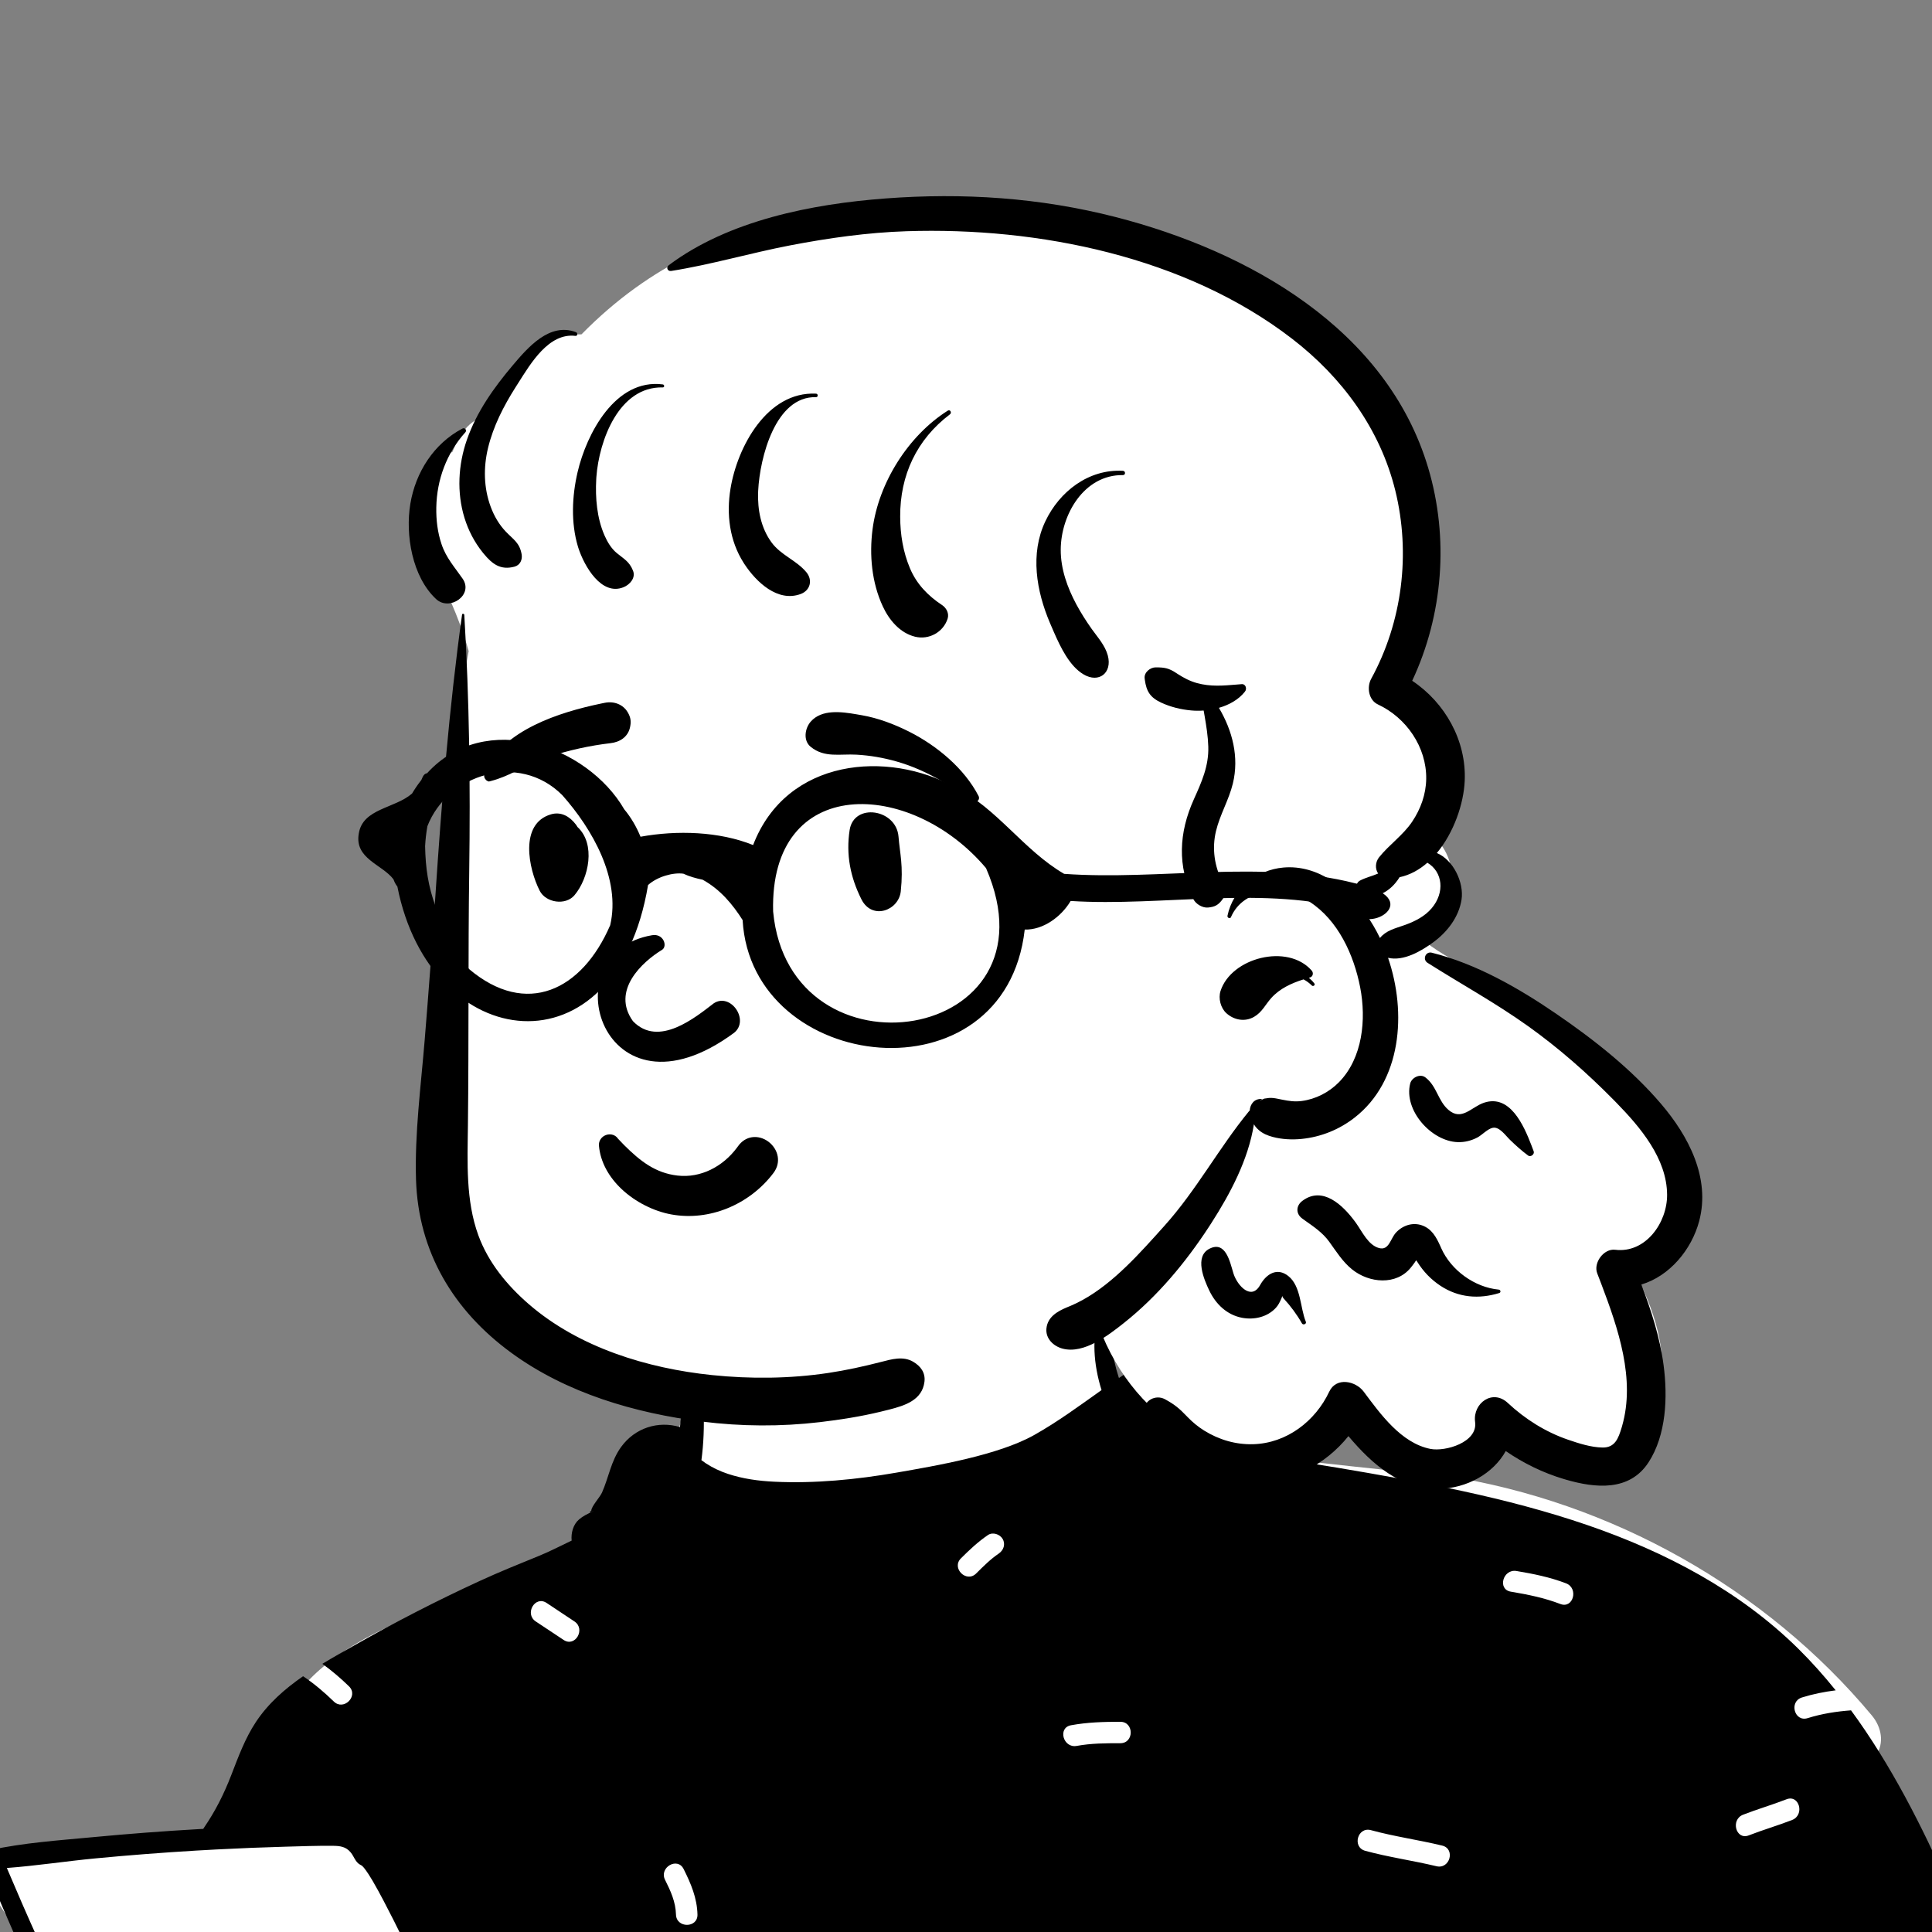
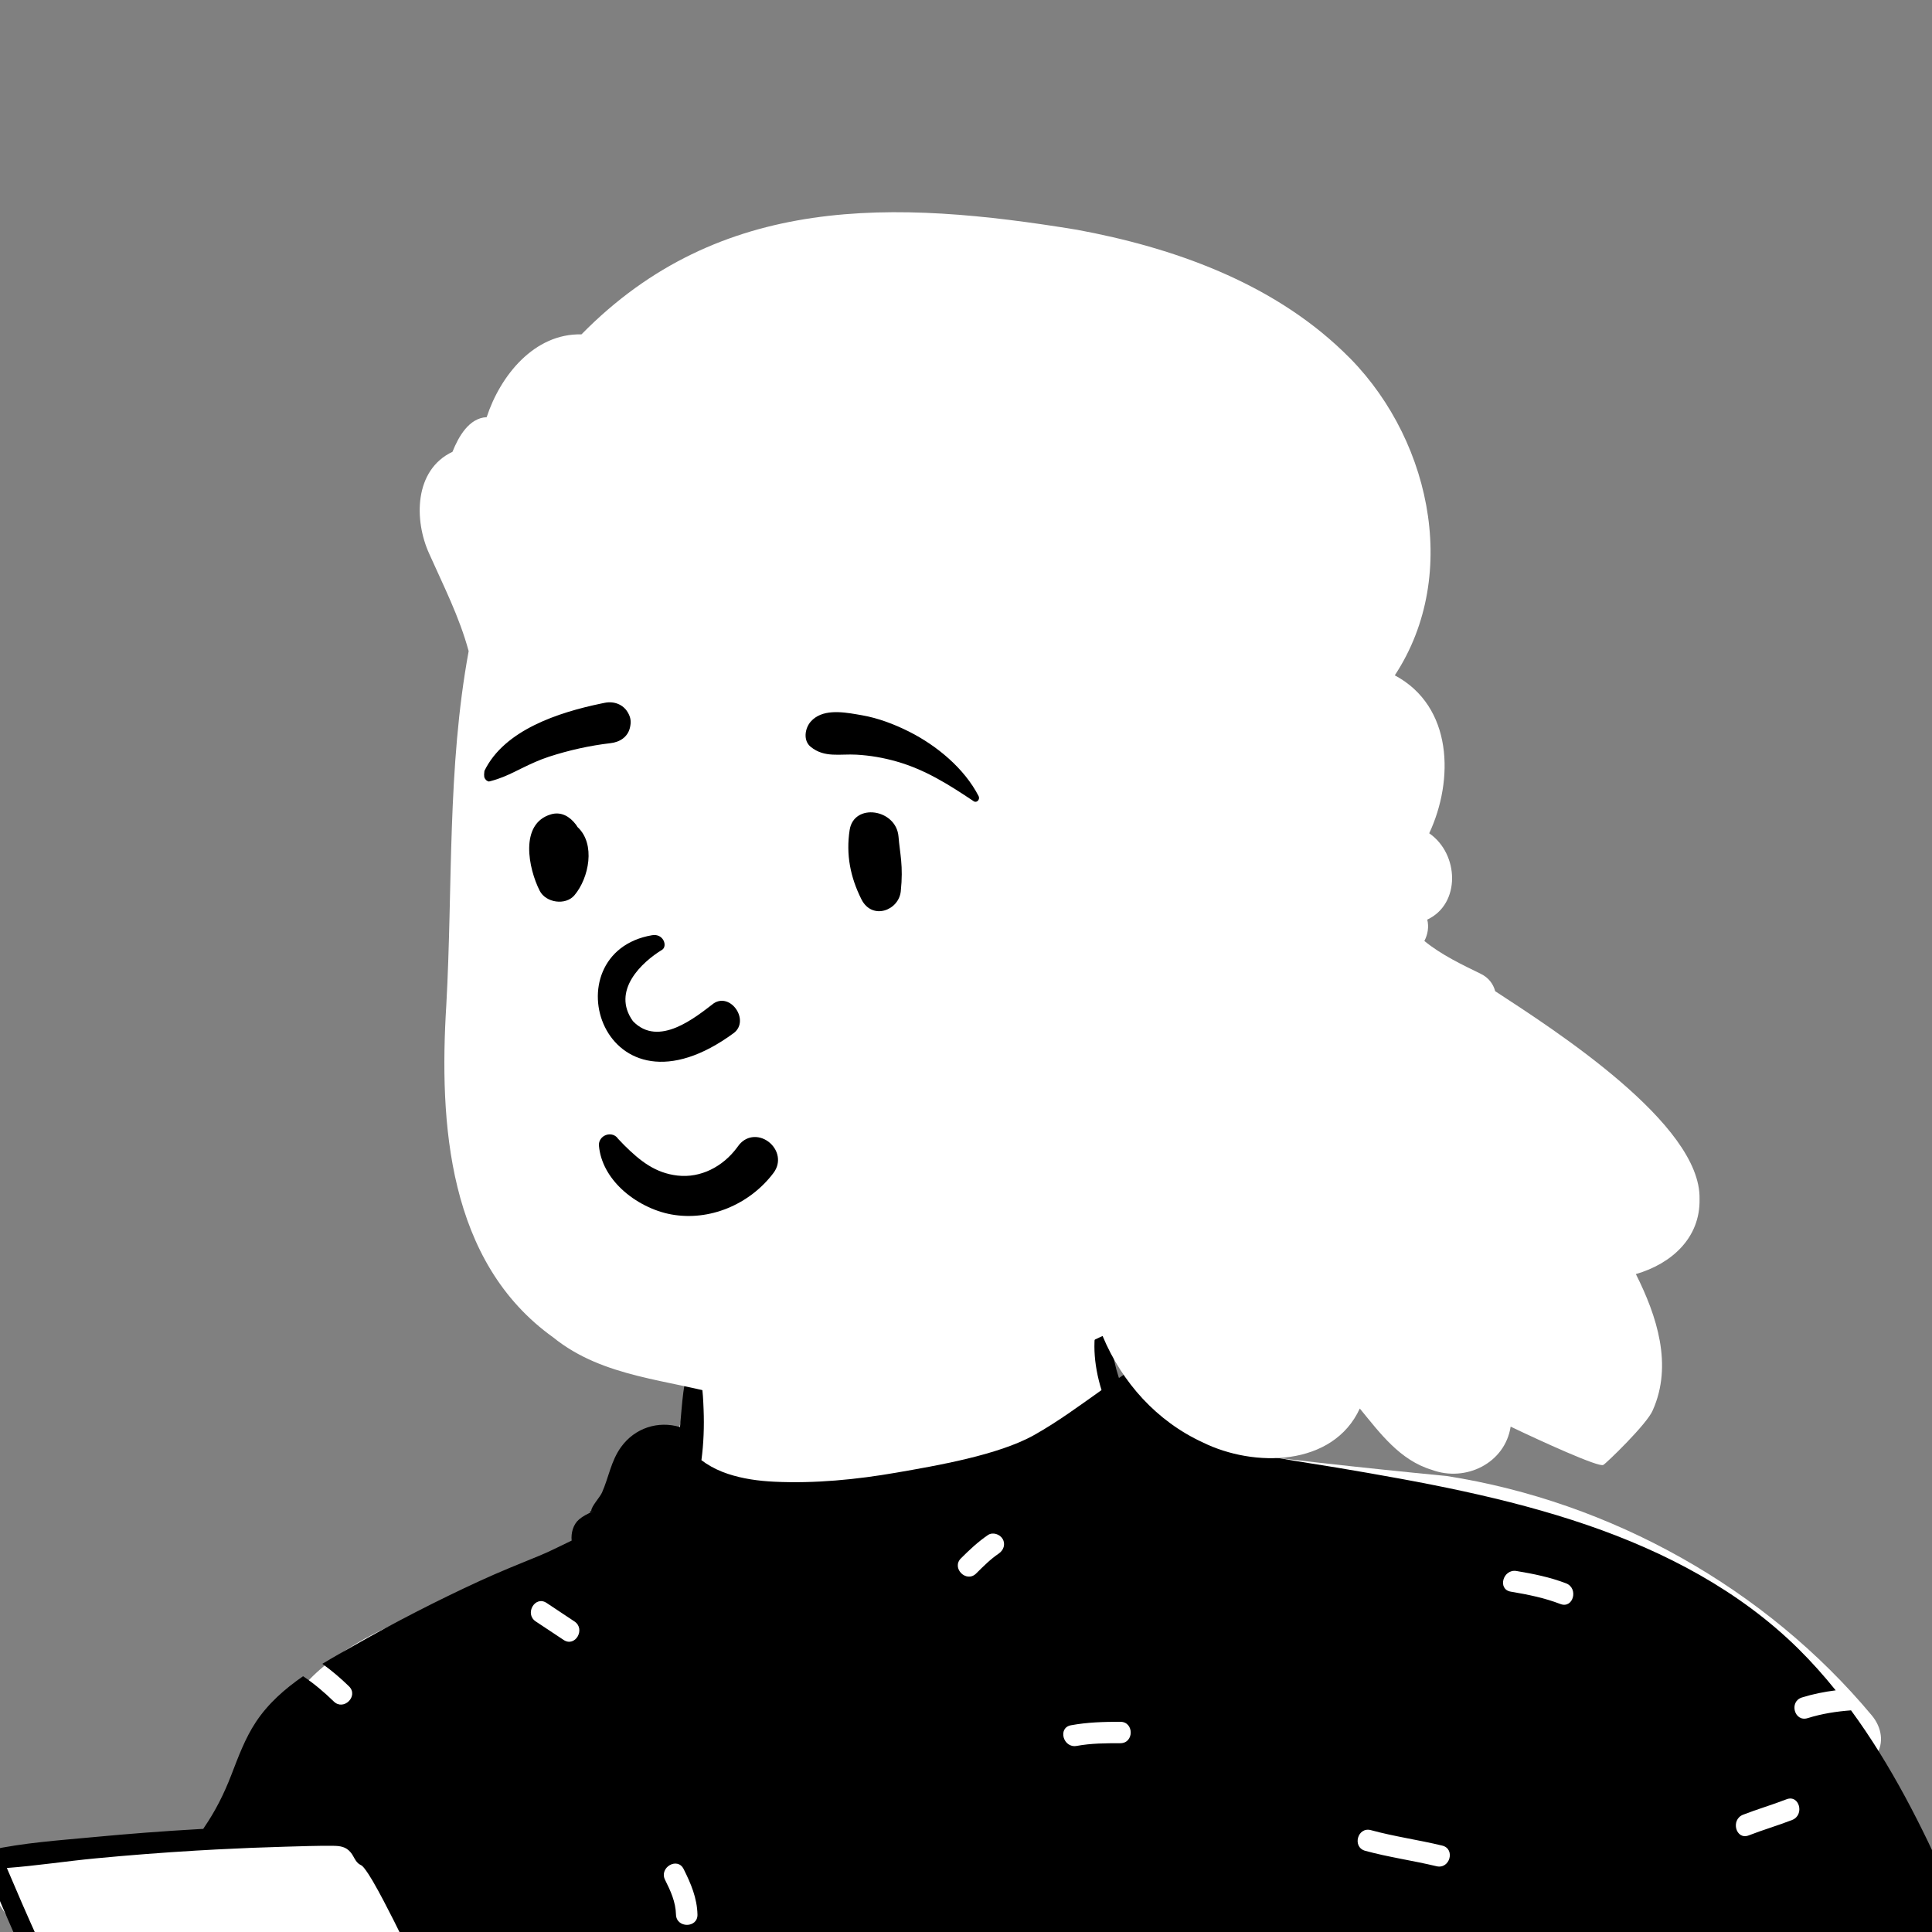
<svg xmlns="http://www.w3.org/2000/svg" width="88" height="88" viewBox="0 0 88 88" fill="none">
  <rect x="0" y="0" width="88" height="88" fill="#808080" stroke="none" />
  <path fill-rule="evenodd" clip-rule="evenodd" d="M11.152 82.925C12.219 78.802 13.201 77.054 15.097 75.621C16.87 74.28 19.459 73.155 23.237 72.332C27.171 71.647 27.283 69.611 28.269 66.337C28.557 65.353 29.983 65.091 30.599 65.801C30.686 65.707 30.776 65.622 30.87 65.545C30.786 65.075 31.472 63.73 31.449 63.281C31.21 58.596 32.749 56.243 36.59 55.368C37.425 55.178 43.099 55.066 43.913 55.29C47.474 56.27 50.978 59.383 50.442 63.133C51.56 64.588 52.654 65.476 54.378 65.944C58.215 66.43 62.052 66.861 65.891 67.23C73.404 68.404 80.448 72.365 85.263 78.141C85.707 78.675 85.835 79.398 85.444 79.967C85.751 81.277 87.479 84.454 86.119 85.352C88.355 90.678 93.5 100.973 93.51 103.915C93.55 116.271 92.21 132.355 79.968 139.192C79.477 139.672 79.407 140.203 79.195 140.918C78.657 143.167 76.702 144.775 74.562 144.644C64.023 144.877 53.814 143.596 43.274 143.534C38.626 143.507 33.036 144.198 28.998 144.658C24.96 145.118 20.884 144.711 17.009 143.534C16.683 144.046 16.022 144.345 15.352 144.198C11.335 143.403 8.087 140.937 5.257 138.243C4.393 136.676 1.016 132.213 2.358 130.66C1.142 125.537 1.205 120.033 3.367 115.156C3.06 114.262 3.619 113.279 3.367 112.356C3.184 111.687 2.717 111.411 2.482 110.75C2.151 109.818 2.511 108.569 2.884 107.619C3.036 107.146 2.602 106.636 2.482 106.153C1.91 103.874 3.219 104.075 4.163 102.551C4.149 102.547 3.904 101.459 3.905 101.464C3.76 100.688 4.122 99.693 4.438 99.045C4.652 98.607 5.109 98.332 5.563 98.383C5.106 96.836 4.527 95.549 3.905 94.058C2.804 91.431 1.412 88.916 -0.168 86.538C-0.816 85.564 0.054 84.436 1.101 84.37C4.49 84.156 7.842 83.669 11.152 82.925Z" fill="white" />
-   <path fill-rule="evenodd" clip-rule="evenodd" d="M21.043 102.791C22.398 102.262 23.858 101.969 25.325 101.855C24.535 101.718 23.743 101.585 22.945 101.516C22.387 101.469 21.871 101.474 21.452 101.895C21.173 102.175 21.042 102.536 20.858 102.868C20.918 102.841 20.98 102.815 21.043 102.791ZM6.493 97.841C8.713 97.953 10.936 98.479 12.944 99.431C13.766 99.822 14.51 100.385 14.728 101.313C14.838 101.786 14.812 102.275 14.753 102.753C14.709 103.115 14.698 103.578 14.382 103.823C14.328 103.864 14.27 103.896 14.21 103.919C14.951 104.252 15.657 104.653 16.284 105.065C16.857 105.442 17.446 106.022 17.71 106.677C17.732 106.603 17.754 106.534 17.776 106.468C18.227 105.14 18.921 104.054 20.015 103.323C19.821 103.236 19.688 103.031 19.75 102.748C20.01 101.566 21.106 100.539 22.344 100.612C23.699 100.692 25.155 101.183 26.381 101.804C26.828 101.794 27.274 101.8 27.715 101.82C27.791 101.822 27.787 101.925 27.715 101.933C27.357 101.979 27 102.029 26.642 102.087C25.792 102.223 24.945 102.395 24.116 102.608C23.122 102.864 22.093 103.122 21.163 103.569C19.361 104.439 18.245 106.713 18.474 108.691C18.512 109.016 18.638 109.996 19.09 109.895C19.472 109.81 19.624 109.016 19.758 108.722C20.115 107.941 20.759 107.431 21.532 107.086C22.439 106.68 23.41 106.405 24.351 106.086C24.884 105.904 25.416 105.722 25.95 105.542C26.496 105.355 27.015 105.098 27.597 105.228C27.949 105.307 27.989 105.725 27.792 105.964C27.492 106.328 27.046 106.436 26.614 106.586C26.043 106.783 25.474 106.981 24.904 107.179C24.024 107.484 23.102 107.741 22.244 108.114L22.27 108.175C22.34 108.156 22.422 108.225 22.409 108.311C22.28 109.1 22.101 110.012 22.3 110.803C22.456 111.43 23.009 112.124 23.726 111.94C23.614 111.837 23.572 111.66 23.648 111.497C23.932 110.892 27.655 108.503 27.987 109.39C27.998 109.422 27.963 109.445 27.936 109.44C27.654 109.382 27.18 109.862 26.953 110.015C26.626 110.234 26.294 110.449 25.971 110.675C25.617 110.921 25.272 111.18 24.935 111.447C24.671 111.657 24.471 111.875 24.167 111.981C24.326 112.057 24.453 112.197 24.506 112.376C24.644 112.844 24.908 113.24 25.367 113.446C25.849 113.661 26.391 113.525 26.898 113.578C27.589 113.647 28.191 113.974 28.694 114.442C29.751 115.425 30.281 117.157 31.759 117.622C32.642 117.899 33.622 117.724 34.516 117.598C35.514 117.458 36.486 117.347 37.492 117.494C38.454 117.634 39.364 117.966 40.243 118.371C41.067 118.75 41.978 119.18 42.709 119.745C42.86 119.283 43.012 118.826 43.127 118.354C43.399 117.238 43.546 116.101 43.581 114.954C43.614 113.862 43.553 112.766 43.459 111.679C43.412 111.136 43.339 110.595 43.292 110.053C43.28 109.916 43.256 109.77 43.237 109.623C41.932 108.856 40.56 108.268 39.178 107.663C39.174 107.662 39.17 107.659 39.167 107.658C39.124 107.639 39.082 107.62 39.039 107.602C39.041 107.6 39.042 107.597 39.044 107.595C38.886 107.498 38.776 107.37 38.71 107.226C36.718 105.91 35.052 104.113 33.811 102.018C33.29 101.139 32.789 100.228 32.108 99.459C31.384 98.637 30.523 98.15 29.457 97.896C28.212 97.598 26.929 97.42 25.653 97.319C24.956 97.264 24.177 97.178 23.418 97.182C22.889 97.186 22.371 97.231 21.896 97.362C21.192 97.554 20.78 98.087 20.338 98.626C19.916 99.144 19.495 99.662 19.101 100.201C18.728 100.712 18.375 101.241 18.069 101.794C17.885 102.126 17.715 102.468 17.572 102.82C17.522 102.945 17.455 103.086 17.425 103.215C17.394 103.346 17.451 103.484 17.304 103.484C17.91 103.492 17.904 104.457 17.301 104.422C14.943 104.285 18.321 99.699 18.815 99.059C19.514 98.154 20.235 96.974 21.354 96.553C21.37 96.547 21.387 96.541 21.403 96.536C21.078 96.228 20.82 95.86 20.574 95.485C20.321 95.1 20.018 94.658 19.935 94.201C19.883 93.909 20.246 93.743 20.419 93.998C20.67 94.371 20.791 94.841 20.979 95.25C21.169 95.665 21.402 96.056 21.586 96.475C22.028 96.339 22.506 96.277 22.992 96.257C22.378 95.429 21.33 93.834 21.204 93.629C20.623 92.68 20.071 91.702 19.543 90.722C18.973 89.661 18.484 88.555 17.938 87.482C17.628 86.874 17.316 86.26 16.972 85.669C16.853 85.467 16.726 85.264 16.581 85.08C16.553 85.044 16.517 85.013 16.484 84.979C16.446 84.958 16.407 84.935 16.385 84.923C16.187 84.81 16.117 84.546 15.977 84.379C15.755 84.109 15.492 84.078 15.157 84.074C14.442 84.067 13.724 84.095 13.01 84.114C11.961 84.143 10.913 84.185 9.864 84.24C9.547 84.257 9.231 84.274 8.914 84.293C7.39 84.384 5.866 84.502 4.347 84.647C3.002 84.775 1.657 84.984 0.312 85.084C2.134 89.396 4.154 93.63 6.442 97.717C6.465 97.758 6.482 97.799 6.493 97.841ZM16.603 108.95C16.897 109.084 17.182 109.251 17.448 109.442C17.404 109.145 17.393 108.833 17.405 108.519C17.186 108.753 16.905 108.888 16.603 108.95ZM4.057 101.532C4.078 101.535 4.097 101.546 4.107 101.566C4.514 102.402 4.344 103.335 3.68 103.99C3.332 104.332 2.574 104.717 2.599 105.278C2.619 105.732 3.115 106.113 3.327 106.487C3.524 106.836 3.598 107.219 3.44 107.597C3.238 108.081 2.673 108.274 2.48 108.75C2.235 109.354 2.633 110.082 2.912 110.608C3.172 111.094 3.507 111.581 3.73 112.096C5.223 112.866 6.559 114.046 7.707 115.246C8.965 116.557 10.044 118.1 12.041 118.061C12.241 118.057 12.393 118.162 12.483 118.307C13.039 118.333 13.596 118.344 14.152 118.346C15.129 118.351 16.107 118.341 17.083 118.311C17.151 118.075 17.101 117.756 17.105 117.557C17.117 116.917 17.123 116.277 17.15 115.637C17.157 115.459 17.165 115.28 17.172 115.102C16.82 115.735 16.135 116.022 15.354 115.979C14.097 115.906 12.833 115.7 11.589 115.516C10.934 115.42 10.28 115.31 9.627 115.193C9.091 115.098 8.334 115.122 7.96 114.694C7.871 114.594 7.867 114.411 8.005 114.344C8.376 114.162 8.61 114.263 9.018 114.342C9.515 114.438 10.013 114.529 10.513 114.615C11.472 114.781 12.433 114.934 13.397 115.07C13.945 115.147 14.495 115.222 15.045 115.282C15.525 115.333 16.066 115.403 16.453 115.043C17.233 114.316 16.796 113.097 16.302 112.363C16.293 112.348 16.293 112.335 16.296 112.323C15.831 112.214 15.367 112.087 14.904 111.998C14.014 111.827 13.117 111.684 12.22 111.556C10.376 111.293 8.519 111.12 6.665 110.946C6.206 110.902 6.201 110.182 6.665 110.225C9.329 110.468 12.006 110.698 14.633 111.209C15.292 111.336 15.946 111.48 16.596 111.642C16.904 111.718 17.233 111.836 17.555 111.84C17.575 111.84 17.595 111.84 17.614 111.838C18.245 111.819 18.337 111.281 17.99 110.833C17.947 110.778 17.903 110.724 17.858 110.671C17.245 109.944 16.483 109.459 15.697 108.956C14.816 108.836 13.938 108.571 13.076 108.375C10.947 107.892 8.819 107.409 6.69 106.927C6.272 106.832 6.45 106.193 6.867 106.287C8.484 106.652 10.1 107.016 11.717 107.381L14.082 107.916C14.555 108.022 15.146 108.235 15.701 108.312C15.976 108.35 16.241 108.355 16.481 108.299C17.256 108.116 17.296 107.151 16.961 106.577C16.587 105.933 15.879 105.531 15.251 105.166C14.162 104.533 13.004 104.078 11.872 103.553C11.671 103.509 11.47 103.466 11.27 103.422C10.101 103.165 8.767 103.04 7.667 102.57C7.338 102.431 7.518 101.914 7.843 101.921C8.697 101.94 9.59 102.242 10.423 102.421C11.326 102.617 12.23 102.811 13.132 103.004C13.223 103.024 13.759 103.195 13.84 103.157C13.891 103.133 13.91 102.955 13.927 102.837C13.982 102.452 14.022 102.047 13.962 101.66C13.83 100.793 13.104 100.385 12.369 100.052C10.733 99.312 8.939 98.849 7.154 98.663C6.742 98.62 6.331 98.594 5.917 98.58C5.431 98.566 5.03 98.48 4.784 98.957C4.397 99.709 4.184 100.675 4.057 101.532ZM6.329 128.776C6.686 127.548 6.589 126.237 6.833 124.984C6.959 124.338 7.131 123.697 7.319 123.066C7.471 122.556 7.724 122.014 7.752 121.482C7.754 121.447 7.712 121.426 7.683 121.443C7.18 121.73 6.794 122.35 6.507 122.837C6.164 123.419 5.902 124.029 5.69 124.67C5.269 125.948 4.922 127.489 5.466 128.776C5.628 129.16 6.196 129.236 6.329 128.776ZM17.346 112.509C17.045 112.48 16.744 112.423 16.442 112.356C16.779 112.683 17.09 113.077 17.263 113.513C17.29 113.178 17.324 112.844 17.369 112.511C17.362 112.511 17.353 112.511 17.346 112.509ZM20.241 138.074C20.772 137.704 21.159 137.188 21.61 136.732C22.053 136.284 21.36 135.594 20.917 136.042C20.533 136.431 20.199 136.916 19.747 137.231C19.529 137.382 19.428 137.655 19.571 137.898C19.697 138.113 20.024 138.224 20.241 138.074ZM23.204 123.881C22.234 123.463 21.28 123.009 20.265 122.708C19.659 122.528 19.402 123.47 20.005 123.649C20.94 123.926 21.816 124.339 22.709 124.724C23.283 124.971 23.781 124.13 23.204 123.881ZM33.445 123.589C33.682 123.006 32.734 122.755 32.5 123.33C32.231 123.991 31.923 124.635 31.654 125.297C31.417 125.88 32.365 126.131 32.599 125.556C32.867 124.895 33.176 124.25 33.445 123.589ZM43.553 135.228C43.711 135.438 43.974 135.552 44.223 135.403C44.431 135.279 44.559 134.948 44.399 134.736C43.932 134.116 43.459 133.503 42.912 132.951C42.468 132.503 41.776 133.193 42.219 133.641C42.708 134.134 43.136 134.675 43.553 135.228ZM44.998 69.92C44.548 70.226 44.154 70.597 43.77 70.98C43.324 71.424 44.017 72.114 44.463 71.67C44.787 71.347 45.113 71.02 45.492 70.762C45.712 70.613 45.81 70.336 45.668 70.095C45.541 69.879 45.217 69.771 44.998 69.92ZM30.292 85.623C30.546 86.13 30.775 86.628 30.79 87.204C30.805 87.832 31.785 87.832 31.769 87.204C31.75 86.45 31.471 85.796 31.138 85.131C30.856 84.568 30.012 85.063 30.292 85.623ZM24.896 73.011C24.37 72.662 23.88 73.507 24.402 73.854C24.825 74.135 25.248 74.416 25.672 74.697C26.198 75.047 26.688 74.201 26.166 73.855C25.743 73.573 25.32 73.292 24.896 73.011ZM48.3 95.062C48.389 95.683 49.333 95.417 49.244 94.803C49.106 93.854 48.938 92.917 48.68 91.993C48.511 91.388 47.566 91.646 47.735 92.252C47.994 93.177 48.162 94.113 48.3 95.062ZM51.735 106.241C52.365 106.228 52.365 105.252 51.735 105.265C51.164 105.277 50.603 105.427 50.053 105.564C49.44 105.716 49.701 106.657 50.313 106.505C50.778 106.389 51.252 106.251 51.735 106.241ZM53.002 128.759C53.219 128.864 53.441 128.959 53.66 129.058C54.098 129.258 54.537 129.458 54.975 129.658C55.888 130.076 56.8 130.495 57.711 130.915C59.536 131.756 61.375 132.568 63.204 133.4C65.069 134.249 66.929 135.109 68.787 135.973C69.662 136.38 70.544 136.772 71.424 137.169C72.177 137.508 73.107 138.1 73.933 138.156C73.976 138.159 73.99 138.105 73.966 138.078C73.654 137.724 73.156 137.519 72.746 137.289C72.327 137.054 71.9 136.833 71.475 136.609C70.589 136.141 69.702 135.677 68.808 135.226C67.019 134.325 65.226 133.429 63.433 132.535C61.605 131.623 59.778 130.705 57.934 129.825C57.065 129.411 56.196 128.998 55.326 128.586C54.855 128.363 54.384 128.141 53.912 127.918C53.709 127.822 53.507 127.719 53.299 127.633C53.022 127.519 52.812 127.542 52.527 127.472C52.061 127.357 51.86 127.947 52.217 128.204C52.511 128.415 52.666 128.596 53.002 128.759ZM59.542 138.766C59.643 138.522 59.432 138.226 59.2 138.165C58.922 138.092 58.699 138.261 58.597 138.506C58.329 139.157 57.946 139.754 57.454 140.258C57.014 140.709 57.706 141.399 58.147 140.948C58.764 140.316 59.207 139.577 59.542 138.766ZM64.354 123.102C64.8 122.657 64.108 121.967 63.661 122.412L62.391 123.676C61.945 124.121 62.638 124.811 63.084 124.366L64.354 123.102ZM77.38 121.04C78.292 121.306 79.357 121.552 79.979 122.327C80.01 122.365 80.061 122.316 80.043 122.279C79.246 120.633 76.961 120.056 75.379 119.48C74.26 119.072 73.112 118.734 71.955 118.432C72.07 117.116 71.751 115.706 71.64 114.397C71.522 113 71.425 111.598 71.376 110.196C71.325 108.766 71.313 107.326 71.36 105.895C71.407 104.47 71.593 103.062 71.674 101.641C71.682 101.504 71.49 101.498 71.449 101.611C70.968 102.929 70.763 104.39 70.606 105.78C70.445 107.212 70.392 108.639 70.412 110.08C70.433 111.56 70.52 113.038 70.639 114.514C70.695 115.214 70.76 115.912 70.822 116.612C70.869 117.145 70.891 117.674 71 118.191C70.302 118.02 69.602 117.859 68.904 117.702C66.68 117.202 64.446 116.738 62.23 116.197C61.143 115.932 60.071 115.614 58.989 115.332C57.969 115.066 56.894 114.744 55.847 114.625C55.474 114.583 55.426 115.091 55.673 115.264C56.524 115.859 57.654 116.273 58.636 116.606C59.622 116.94 60.647 117.181 61.657 117.428C63.765 117.945 65.893 118.367 68.017 118.807C70.138 119.246 72.264 119.682 74.361 120.224C75.372 120.485 76.378 120.747 77.38 121.04ZM82.381 94.933C82.927 95.251 83.419 94.408 82.875 94.09C82.164 93.674 81.406 93.362 80.642 93.057C80.056 92.823 79.804 93.767 80.382 93.998C81.069 94.272 81.742 94.559 82.381 94.933ZM84.356 131.188C84.903 131.504 85.396 130.66 84.85 130.345C84.085 129.903 83.246 129.608 82.452 129.221C81.888 128.946 81.392 129.788 81.958 130.064C82.751 130.451 83.59 130.745 84.356 131.188ZM85.245 110.608C84.716 111.108 84.01 111.343 83.345 111.606C82.764 111.835 83.019 112.779 83.605 112.547C84.434 112.22 85.279 111.921 85.937 111.297C86.396 110.864 85.702 110.175 85.245 110.608ZM79.395 82.658C78.813 82.885 79.068 83.829 79.655 83.599C80.306 83.345 80.979 83.151 81.63 82.897C82.211 82.669 81.957 81.726 81.37 81.956C80.718 82.21 80.046 82.404 79.395 82.658ZM69.075 71.557C68.457 71.453 68.194 72.394 68.815 72.498C69.584 72.627 70.342 72.779 71.072 73.06C71.661 73.287 71.914 72.343 71.332 72.119C70.602 71.838 69.844 71.686 69.075 71.557ZM65.665 98.586C66.232 98.309 65.735 97.468 65.171 97.744C64.577 98.034 63.961 98.26 63.313 98.397C62.696 98.528 62.958 99.469 63.573 99.338C64.303 99.183 64.997 98.913 65.665 98.586ZM62.445 83.361C61.835 83.194 61.577 84.136 62.184 84.302C63.253 84.594 64.353 84.745 65.429 85.004C66.042 85.152 66.302 84.211 65.689 84.064C64.613 83.804 63.513 83.653 62.445 83.361ZM48.783 78.583C48.163 78.697 48.427 79.638 49.043 79.524C49.699 79.403 50.364 79.401 51.029 79.401C51.661 79.401 51.66 78.425 51.029 78.425C50.274 78.425 49.528 78.446 48.783 78.583ZM4.226 83.681C5.827 83.529 7.43 83.407 9.035 83.315C9.11 83.311 9.183 83.307 9.258 83.303C9.267 83.286 9.278 83.27 9.289 83.253C9.813 82.487 10.198 81.721 10.533 80.855C10.852 80.03 11.162 79.18 11.655 78.436C12.216 77.588 12.974 76.925 13.805 76.35C14.309 76.687 14.776 77.083 15.204 77.501C15.654 77.942 16.347 77.252 15.897 76.811C15.517 76.439 15.111 76.095 14.682 75.785C15.177 75.485 15.683 75.203 16.176 74.923C18.024 73.873 19.915 72.901 21.846 72.013C22.744 71.6 23.653 71.233 24.567 70.861C25.06 70.661 25.546 70.403 26.038 70.172C26.003 69.825 26.107 69.437 26.374 69.209C26.571 69.042 26.724 68.98 26.959 68.862C27.012 68.843 27.044 68.832 27.058 68.826C27.047 68.828 27.015 68.838 26.963 68.855C26.838 68.913 26.828 68.895 26.933 68.805C26.939 68.608 27.33 68.191 27.419 67.987C27.73 67.288 27.827 66.549 28.287 65.912C28.92 65.035 29.983 64.703 30.973 65.001C31.076 63.946 31.103 62.844 31.502 61.902C31.513 61.877 31.549 61.866 31.565 61.894C31.981 62.6 32.017 63.387 32.048 64.202C32.079 64.966 32.05 65.748 31.949 66.508C32.013 66.557 32.078 66.604 32.145 66.649C32.461 66.856 32.801 67.016 33.159 67.134C33.84 67.359 34.554 67.456 35.268 67.49C37.111 67.578 39.01 67.393 40.822 67.078C42.655 66.76 45.466 66.281 47.097 65.368C48.173 64.765 49.166 64.03 50.173 63.317C49.808 62.146 49.715 60.887 50.082 59.898C50.127 59.78 50.313 59.758 50.348 59.898C50.578 60.842 50.646 61.791 50.952 62.724C50.957 62.738 50.962 62.753 50.967 62.766C51.062 62.701 51.157 62.638 51.253 62.574C51.474 62.429 51.773 62.538 51.906 62.745C54.021 66.064 57.37 66.255 60.887 66.847C64.736 67.496 68.604 68.197 72.304 69.466C75.843 70.681 79.226 72.45 81.905 75.092C82.511 75.691 83.079 76.328 83.614 76.993C83.096 77.058 82.582 77.16 82.075 77.318C81.475 77.506 81.733 78.448 82.336 78.259C82.987 78.055 83.646 77.954 84.312 77.904C86.133 80.385 87.552 83.198 88.78 85.967C91.134 91.276 92.667 96.93 93.372 102.686C92.985 102.454 92.59 102.234 92.186 102.029C91.625 101.745 91.13 102.587 91.692 102.872C92.316 103.188 92.922 103.537 93.51 103.915C93.766 106.434 93.865 108.97 93.805 111.502C93.662 117.537 92.844 123.75 90.994 129.509C90.086 132.335 88.884 135.139 87.092 137.527C86.281 138.609 85.361 139.585 84.276 140.398C83.75 140.794 83.194 141.146 82.608 141.444C81.852 141.829 80.868 141.956 80.216 142.501C80.002 142.681 79.837 142.917 79.712 143.184C79.784 143.692 79.793 144.201 79.653 144.708C79.609 144.867 79.489 144.996 79.341 145.058C79.338 145.102 79.338 145.145 79.338 145.186C79.338 145.206 79.309 145.211 79.305 145.191C79.299 145.153 79.293 145.115 79.287 145.076C79.239 145.092 79.189 145.1 79.137 145.1C77.277 145.107 75.415 145.061 73.552 144.999C73.696 144.559 73.852 144.123 74.002 143.684C74.206 143.087 73.259 142.833 73.058 143.424C72.882 143.938 72.699 144.448 72.536 144.963C70.54 144.889 68.545 144.8 66.554 144.735C62.318 144.595 58.084 144.548 53.847 144.459C47.267 144.32 40.64 144.036 34.05 144.314C33.822 143.832 33.567 143.362 33.325 142.886C33.04 142.325 32.195 142.82 32.479 143.379C32.647 143.709 32.821 144.035 32.987 144.365C31.652 144.434 30.319 144.525 28.988 144.65C26.718 144.862 24.47 145.239 22.202 145.473C19.896 145.712 17.64 145.669 15.353 145.29C14.941 145.222 14.699 144.974 14.598 144.667C14.595 144.665 14.592 144.663 14.59 144.659C14.472 144.523 14.362 144.409 14.248 144.31C14.112 144.223 13.965 144.148 13.793 144.082C13.47 143.96 13.135 143.886 12.795 143.836C12.42 143.78 12.04 143.775 11.666 143.729C11.35 143.688 11.041 143.628 10.733 143.555C10.178 143.424 9.651 143.252 9.127 143.023C8.67 142.825 8.258 142.539 7.868 142.228C7.062 141.641 6.365 140.892 5.755 140.114C5.399 139.659 5.065 139.187 4.761 138.696C4.232 137.844 3.782 136.96 3.326 136.068C3.161 135.804 3.01 135.533 2.872 135.257C3.763 134.996 4.661 134.783 5.605 134.767C6.236 134.757 6.236 133.781 5.605 133.792C4.523 133.809 3.499 134.061 2.482 134.361C2.432 134.23 2.385 134.098 2.341 133.964C2.219 133.684 2.119 133.398 2.036 133.107C1.987 132.976 1.938 132.844 1.889 132.712C1.778 132.256 1.668 131.799 1.557 131.341C1.335 130.609 1.16 129.866 1.031 129.114C0.924 128.618 0.84 128.12 0.784 127.615C0.613 126.391 0.473 125.17 0.463 123.933C0.478 123.171 0.527 122.409 0.61 121.652C0.646 121.137 0.706 120.625 0.787 120.116C0.892 119.36 0.996 118.611 1.171 117.864C1.302 117.36 1.433 116.854 1.564 116.349C1.891 115.297 2.277 114.265 2.721 113.256C2.746 113.193 2.87 113.053 2.944 113.052C3.001 113.051 3.079 113.102 3.053 113.171C3.051 113.177 3.048 113.184 3.046 113.19C3.072 113.133 3.096 113.074 3.122 113.017C3.144 112.963 3.23 112.856 3.296 112.857C3.299 112.857 3.303 112.857 3.308 112.858C3.291 112.846 3.275 112.83 3.259 112.812C2.819 112.294 2.534 111.612 2.219 111.011C1.958 110.516 1.712 109.994 1.641 109.434C1.579 108.943 1.663 108.458 1.973 108.061C2.326 107.608 2.99 107.396 2.621 106.742C2.202 105.998 1.586 105.353 2.2 104.507C2.512 104.077 3.007 103.84 3.374 103.466C3.797 103.032 3.997 102.453 3.986 101.861C3.961 101.876 3.926 101.869 3.914 101.832C3.559 100.764 3.816 99.59 4.18 98.55C4.378 97.985 4.798 97.83 5.287 97.802C3.171 93.685 1.191 89.502 -0.574 85.223C-0.633 85.083 -0.69 84.942 -0.748 84.802C-0.834 84.592 -0.652 84.313 -0.443 84.267C1.083 83.934 2.672 83.828 4.226 83.681Z" fill="black" />
+   <path fill-rule="evenodd" clip-rule="evenodd" d="M21.043 102.791C22.398 102.262 23.858 101.969 25.325 101.855C24.535 101.718 23.743 101.585 22.945 101.516C22.387 101.469 21.871 101.474 21.452 101.895C21.173 102.175 21.042 102.536 20.858 102.868C20.918 102.841 20.98 102.815 21.043 102.791ZM6.493 97.841C8.713 97.953 10.936 98.479 12.944 99.431C13.766 99.822 14.51 100.385 14.728 101.313C14.838 101.786 14.812 102.275 14.753 102.753C14.709 103.115 14.698 103.578 14.382 103.823C14.328 103.864 14.27 103.896 14.21 103.919C14.951 104.252 15.657 104.653 16.284 105.065C16.857 105.442 17.446 106.022 17.71 106.677C17.732 106.603 17.754 106.534 17.776 106.468C18.227 105.14 18.921 104.054 20.015 103.323C19.821 103.236 19.688 103.031 19.75 102.748C20.01 101.566 21.106 100.539 22.344 100.612C23.699 100.692 25.155 101.183 26.381 101.804C26.828 101.794 27.274 101.8 27.715 101.82C27.791 101.822 27.787 101.925 27.715 101.933C27.357 101.979 27 102.029 26.642 102.087C25.792 102.223 24.945 102.395 24.116 102.608C23.122 102.864 22.093 103.122 21.163 103.569C19.361 104.439 18.245 106.713 18.474 108.691C18.512 109.016 18.638 109.996 19.09 109.895C19.472 109.81 19.624 109.016 19.758 108.722C20.115 107.941 20.759 107.431 21.532 107.086C22.439 106.68 23.41 106.405 24.351 106.086C24.884 105.904 25.416 105.722 25.95 105.542C26.496 105.355 27.015 105.098 27.597 105.228C27.949 105.307 27.989 105.725 27.792 105.964C27.492 106.328 27.046 106.436 26.614 106.586C26.043 106.783 25.474 106.981 24.904 107.179C24.024 107.484 23.102 107.741 22.244 108.114L22.27 108.175C22.34 108.156 22.422 108.225 22.409 108.311C22.28 109.1 22.101 110.012 22.3 110.803C22.456 111.43 23.009 112.124 23.726 111.94C23.614 111.837 23.572 111.66 23.648 111.497C23.932 110.892 27.655 108.503 27.987 109.39C27.998 109.422 27.963 109.445 27.936 109.44C27.654 109.382 27.18 109.862 26.953 110.015C26.626 110.234 26.294 110.449 25.971 110.675C25.617 110.921 25.272 111.18 24.935 111.447C24.671 111.657 24.471 111.875 24.167 111.981C24.326 112.057 24.453 112.197 24.506 112.376C24.644 112.844 24.908 113.24 25.367 113.446C25.849 113.661 26.391 113.525 26.898 113.578C27.589 113.647 28.191 113.974 28.694 114.442C29.751 115.425 30.281 117.157 31.759 117.622C32.642 117.899 33.622 117.724 34.516 117.598C35.514 117.458 36.486 117.347 37.492 117.494C38.454 117.634 39.364 117.966 40.243 118.371C41.067 118.75 41.978 119.18 42.709 119.745C42.86 119.283 43.012 118.826 43.127 118.354C43.399 117.238 43.546 116.101 43.581 114.954C43.614 113.862 43.553 112.766 43.459 111.679C43.412 111.136 43.339 110.595 43.292 110.053C43.28 109.916 43.256 109.77 43.237 109.623C41.932 108.856 40.56 108.268 39.178 107.663C39.174 107.662 39.17 107.659 39.167 107.658C39.124 107.639 39.082 107.62 39.039 107.602C39.041 107.6 39.042 107.597 39.044 107.595C38.886 107.498 38.776 107.37 38.71 107.226C36.718 105.91 35.052 104.113 33.811 102.018C33.29 101.139 32.789 100.228 32.108 99.459C31.384 98.637 30.523 98.15 29.457 97.896C28.212 97.598 26.929 97.42 25.653 97.319C24.956 97.264 24.177 97.178 23.418 97.182C22.889 97.186 22.371 97.231 21.896 97.362C21.192 97.554 20.78 98.087 20.338 98.626C19.916 99.144 19.495 99.662 19.101 100.201C18.728 100.712 18.375 101.241 18.069 101.794C17.885 102.126 17.715 102.468 17.572 102.82C17.522 102.945 17.455 103.086 17.425 103.215C17.394 103.346 17.451 103.484 17.304 103.484C17.91 103.492 17.904 104.457 17.301 104.422C14.943 104.285 18.321 99.699 18.815 99.059C19.514 98.154 20.235 96.974 21.354 96.553C21.37 96.547 21.387 96.541 21.403 96.536C21.078 96.228 20.82 95.86 20.574 95.485C20.321 95.1 20.018 94.658 19.935 94.201C19.883 93.909 20.246 93.743 20.419 93.998C20.67 94.371 20.791 94.841 20.979 95.25C21.169 95.665 21.402 96.056 21.586 96.475C22.028 96.339 22.506 96.277 22.992 96.257C22.378 95.429 21.33 93.834 21.204 93.629C20.623 92.68 20.071 91.702 19.543 90.722C18.973 89.661 18.484 88.555 17.938 87.482C17.628 86.874 17.316 86.26 16.972 85.669C16.853 85.467 16.726 85.264 16.581 85.08C16.553 85.044 16.517 85.013 16.484 84.979C16.446 84.958 16.407 84.935 16.385 84.923C16.187 84.81 16.117 84.546 15.977 84.379C15.755 84.109 15.492 84.078 15.157 84.074C14.442 84.067 13.724 84.095 13.01 84.114C11.961 84.143 10.913 84.185 9.864 84.24C9.547 84.257 9.231 84.274 8.914 84.293C7.39 84.384 5.866 84.502 4.347 84.647C3.002 84.775 1.657 84.984 0.312 85.084C2.134 89.396 4.154 93.63 6.442 97.717C6.465 97.758 6.482 97.799 6.493 97.841ZM16.603 108.95C16.897 109.084 17.182 109.251 17.448 109.442C17.404 109.145 17.393 108.833 17.405 108.519C17.186 108.753 16.905 108.888 16.603 108.95ZM4.057 101.532C4.078 101.535 4.097 101.546 4.107 101.566C4.514 102.402 4.344 103.335 3.68 103.99C3.332 104.332 2.574 104.717 2.599 105.278C2.619 105.732 3.115 106.113 3.327 106.487C3.524 106.836 3.598 107.219 3.44 107.597C2.235 109.354 2.633 110.082 2.912 110.608C3.172 111.094 3.507 111.581 3.73 112.096C5.223 112.866 6.559 114.046 7.707 115.246C8.965 116.557 10.044 118.1 12.041 118.061C12.241 118.057 12.393 118.162 12.483 118.307C13.039 118.333 13.596 118.344 14.152 118.346C15.129 118.351 16.107 118.341 17.083 118.311C17.151 118.075 17.101 117.756 17.105 117.557C17.117 116.917 17.123 116.277 17.15 115.637C17.157 115.459 17.165 115.28 17.172 115.102C16.82 115.735 16.135 116.022 15.354 115.979C14.097 115.906 12.833 115.7 11.589 115.516C10.934 115.42 10.28 115.31 9.627 115.193C9.091 115.098 8.334 115.122 7.96 114.694C7.871 114.594 7.867 114.411 8.005 114.344C8.376 114.162 8.61 114.263 9.018 114.342C9.515 114.438 10.013 114.529 10.513 114.615C11.472 114.781 12.433 114.934 13.397 115.07C13.945 115.147 14.495 115.222 15.045 115.282C15.525 115.333 16.066 115.403 16.453 115.043C17.233 114.316 16.796 113.097 16.302 112.363C16.293 112.348 16.293 112.335 16.296 112.323C15.831 112.214 15.367 112.087 14.904 111.998C14.014 111.827 13.117 111.684 12.22 111.556C10.376 111.293 8.519 111.12 6.665 110.946C6.206 110.902 6.201 110.182 6.665 110.225C9.329 110.468 12.006 110.698 14.633 111.209C15.292 111.336 15.946 111.48 16.596 111.642C16.904 111.718 17.233 111.836 17.555 111.84C17.575 111.84 17.595 111.84 17.614 111.838C18.245 111.819 18.337 111.281 17.99 110.833C17.947 110.778 17.903 110.724 17.858 110.671C17.245 109.944 16.483 109.459 15.697 108.956C14.816 108.836 13.938 108.571 13.076 108.375C10.947 107.892 8.819 107.409 6.69 106.927C6.272 106.832 6.45 106.193 6.867 106.287C8.484 106.652 10.1 107.016 11.717 107.381L14.082 107.916C14.555 108.022 15.146 108.235 15.701 108.312C15.976 108.35 16.241 108.355 16.481 108.299C17.256 108.116 17.296 107.151 16.961 106.577C16.587 105.933 15.879 105.531 15.251 105.166C14.162 104.533 13.004 104.078 11.872 103.553C11.671 103.509 11.47 103.466 11.27 103.422C10.101 103.165 8.767 103.04 7.667 102.57C7.338 102.431 7.518 101.914 7.843 101.921C8.697 101.94 9.59 102.242 10.423 102.421C11.326 102.617 12.23 102.811 13.132 103.004C13.223 103.024 13.759 103.195 13.84 103.157C13.891 103.133 13.91 102.955 13.927 102.837C13.982 102.452 14.022 102.047 13.962 101.66C13.83 100.793 13.104 100.385 12.369 100.052C10.733 99.312 8.939 98.849 7.154 98.663C6.742 98.62 6.331 98.594 5.917 98.58C5.431 98.566 5.03 98.48 4.784 98.957C4.397 99.709 4.184 100.675 4.057 101.532ZM6.329 128.776C6.686 127.548 6.589 126.237 6.833 124.984C6.959 124.338 7.131 123.697 7.319 123.066C7.471 122.556 7.724 122.014 7.752 121.482C7.754 121.447 7.712 121.426 7.683 121.443C7.18 121.73 6.794 122.35 6.507 122.837C6.164 123.419 5.902 124.029 5.69 124.67C5.269 125.948 4.922 127.489 5.466 128.776C5.628 129.16 6.196 129.236 6.329 128.776ZM17.346 112.509C17.045 112.48 16.744 112.423 16.442 112.356C16.779 112.683 17.09 113.077 17.263 113.513C17.29 113.178 17.324 112.844 17.369 112.511C17.362 112.511 17.353 112.511 17.346 112.509ZM20.241 138.074C20.772 137.704 21.159 137.188 21.61 136.732C22.053 136.284 21.36 135.594 20.917 136.042C20.533 136.431 20.199 136.916 19.747 137.231C19.529 137.382 19.428 137.655 19.571 137.898C19.697 138.113 20.024 138.224 20.241 138.074ZM23.204 123.881C22.234 123.463 21.28 123.009 20.265 122.708C19.659 122.528 19.402 123.47 20.005 123.649C20.94 123.926 21.816 124.339 22.709 124.724C23.283 124.971 23.781 124.13 23.204 123.881ZM33.445 123.589C33.682 123.006 32.734 122.755 32.5 123.33C32.231 123.991 31.923 124.635 31.654 125.297C31.417 125.88 32.365 126.131 32.599 125.556C32.867 124.895 33.176 124.25 33.445 123.589ZM43.553 135.228C43.711 135.438 43.974 135.552 44.223 135.403C44.431 135.279 44.559 134.948 44.399 134.736C43.932 134.116 43.459 133.503 42.912 132.951C42.468 132.503 41.776 133.193 42.219 133.641C42.708 134.134 43.136 134.675 43.553 135.228ZM44.998 69.92C44.548 70.226 44.154 70.597 43.77 70.98C43.324 71.424 44.017 72.114 44.463 71.67C44.787 71.347 45.113 71.02 45.492 70.762C45.712 70.613 45.81 70.336 45.668 70.095C45.541 69.879 45.217 69.771 44.998 69.92ZM30.292 85.623C30.546 86.13 30.775 86.628 30.79 87.204C30.805 87.832 31.785 87.832 31.769 87.204C31.75 86.45 31.471 85.796 31.138 85.131C30.856 84.568 30.012 85.063 30.292 85.623ZM24.896 73.011C24.37 72.662 23.88 73.507 24.402 73.854C24.825 74.135 25.248 74.416 25.672 74.697C26.198 75.047 26.688 74.201 26.166 73.855C25.743 73.573 25.32 73.292 24.896 73.011ZM48.3 95.062C48.389 95.683 49.333 95.417 49.244 94.803C49.106 93.854 48.938 92.917 48.68 91.993C48.511 91.388 47.566 91.646 47.735 92.252C47.994 93.177 48.162 94.113 48.3 95.062ZM51.735 106.241C52.365 106.228 52.365 105.252 51.735 105.265C51.164 105.277 50.603 105.427 50.053 105.564C49.44 105.716 49.701 106.657 50.313 106.505C50.778 106.389 51.252 106.251 51.735 106.241ZM53.002 128.759C53.219 128.864 53.441 128.959 53.66 129.058C54.098 129.258 54.537 129.458 54.975 129.658C55.888 130.076 56.8 130.495 57.711 130.915C59.536 131.756 61.375 132.568 63.204 133.4C65.069 134.249 66.929 135.109 68.787 135.973C69.662 136.38 70.544 136.772 71.424 137.169C72.177 137.508 73.107 138.1 73.933 138.156C73.976 138.159 73.99 138.105 73.966 138.078C73.654 137.724 73.156 137.519 72.746 137.289C72.327 137.054 71.9 136.833 71.475 136.609C70.589 136.141 69.702 135.677 68.808 135.226C67.019 134.325 65.226 133.429 63.433 132.535C61.605 131.623 59.778 130.705 57.934 129.825C57.065 129.411 56.196 128.998 55.326 128.586C54.855 128.363 54.384 128.141 53.912 127.918C53.709 127.822 53.507 127.719 53.299 127.633C53.022 127.519 52.812 127.542 52.527 127.472C52.061 127.357 51.86 127.947 52.217 128.204C52.511 128.415 52.666 128.596 53.002 128.759ZM59.542 138.766C59.643 138.522 59.432 138.226 59.2 138.165C58.922 138.092 58.699 138.261 58.597 138.506C58.329 139.157 57.946 139.754 57.454 140.258C57.014 140.709 57.706 141.399 58.147 140.948C58.764 140.316 59.207 139.577 59.542 138.766ZM64.354 123.102C64.8 122.657 64.108 121.967 63.661 122.412L62.391 123.676C61.945 124.121 62.638 124.811 63.084 124.366L64.354 123.102ZM77.38 121.04C78.292 121.306 79.357 121.552 79.979 122.327C80.01 122.365 80.061 122.316 80.043 122.279C79.246 120.633 76.961 120.056 75.379 119.48C74.26 119.072 73.112 118.734 71.955 118.432C72.07 117.116 71.751 115.706 71.64 114.397C71.522 113 71.425 111.598 71.376 110.196C71.325 108.766 71.313 107.326 71.36 105.895C71.407 104.47 71.593 103.062 71.674 101.641C71.682 101.504 71.49 101.498 71.449 101.611C70.968 102.929 70.763 104.39 70.606 105.78C70.445 107.212 70.392 108.639 70.412 110.08C70.433 111.56 70.52 113.038 70.639 114.514C70.695 115.214 70.76 115.912 70.822 116.612C70.869 117.145 70.891 117.674 71 118.191C70.302 118.02 69.602 117.859 68.904 117.702C66.68 117.202 64.446 116.738 62.23 116.197C61.143 115.932 60.071 115.614 58.989 115.332C57.969 115.066 56.894 114.744 55.847 114.625C55.474 114.583 55.426 115.091 55.673 115.264C56.524 115.859 57.654 116.273 58.636 116.606C59.622 116.94 60.647 117.181 61.657 117.428C63.765 117.945 65.893 118.367 68.017 118.807C70.138 119.246 72.264 119.682 74.361 120.224C75.372 120.485 76.378 120.747 77.38 121.04ZM82.381 94.933C82.927 95.251 83.419 94.408 82.875 94.09C82.164 93.674 81.406 93.362 80.642 93.057C80.056 92.823 79.804 93.767 80.382 93.998C81.069 94.272 81.742 94.559 82.381 94.933ZM84.356 131.188C84.903 131.504 85.396 130.66 84.85 130.345C84.085 129.903 83.246 129.608 82.452 129.221C81.888 128.946 81.392 129.788 81.958 130.064C82.751 130.451 83.59 130.745 84.356 131.188ZM85.245 110.608C84.716 111.108 84.01 111.343 83.345 111.606C82.764 111.835 83.019 112.779 83.605 112.547C84.434 112.22 85.279 111.921 85.937 111.297C86.396 110.864 85.702 110.175 85.245 110.608ZM79.395 82.658C78.813 82.885 79.068 83.829 79.655 83.599C80.306 83.345 80.979 83.151 81.63 82.897C82.211 82.669 81.957 81.726 81.37 81.956C80.718 82.21 80.046 82.404 79.395 82.658ZM69.075 71.557C68.457 71.453 68.194 72.394 68.815 72.498C69.584 72.627 70.342 72.779 71.072 73.06C71.661 73.287 71.914 72.343 71.332 72.119C70.602 71.838 69.844 71.686 69.075 71.557ZM65.665 98.586C66.232 98.309 65.735 97.468 65.171 97.744C64.577 98.034 63.961 98.26 63.313 98.397C62.696 98.528 62.958 99.469 63.573 99.338C64.303 99.183 64.997 98.913 65.665 98.586ZM62.445 83.361C61.835 83.194 61.577 84.136 62.184 84.302C63.253 84.594 64.353 84.745 65.429 85.004C66.042 85.152 66.302 84.211 65.689 84.064C64.613 83.804 63.513 83.653 62.445 83.361ZM48.783 78.583C48.163 78.697 48.427 79.638 49.043 79.524C49.699 79.403 50.364 79.401 51.029 79.401C51.661 79.401 51.66 78.425 51.029 78.425C50.274 78.425 49.528 78.446 48.783 78.583ZM4.226 83.681C5.827 83.529 7.43 83.407 9.035 83.315C9.11 83.311 9.183 83.307 9.258 83.303C9.267 83.286 9.278 83.27 9.289 83.253C9.813 82.487 10.198 81.721 10.533 80.855C10.852 80.03 11.162 79.18 11.655 78.436C12.216 77.588 12.974 76.925 13.805 76.35C14.309 76.687 14.776 77.083 15.204 77.501C15.654 77.942 16.347 77.252 15.897 76.811C15.517 76.439 15.111 76.095 14.682 75.785C15.177 75.485 15.683 75.203 16.176 74.923C18.024 73.873 19.915 72.901 21.846 72.013C22.744 71.6 23.653 71.233 24.567 70.861C25.06 70.661 25.546 70.403 26.038 70.172C26.003 69.825 26.107 69.437 26.374 69.209C26.571 69.042 26.724 68.98 26.959 68.862C27.012 68.843 27.044 68.832 27.058 68.826C27.047 68.828 27.015 68.838 26.963 68.855C26.838 68.913 26.828 68.895 26.933 68.805C26.939 68.608 27.33 68.191 27.419 67.987C27.73 67.288 27.827 66.549 28.287 65.912C28.92 65.035 29.983 64.703 30.973 65.001C31.076 63.946 31.103 62.844 31.502 61.902C31.513 61.877 31.549 61.866 31.565 61.894C31.981 62.6 32.017 63.387 32.048 64.202C32.079 64.966 32.05 65.748 31.949 66.508C32.013 66.557 32.078 66.604 32.145 66.649C32.461 66.856 32.801 67.016 33.159 67.134C33.84 67.359 34.554 67.456 35.268 67.49C37.111 67.578 39.01 67.393 40.822 67.078C42.655 66.76 45.466 66.281 47.097 65.368C48.173 64.765 49.166 64.03 50.173 63.317C49.808 62.146 49.715 60.887 50.082 59.898C50.127 59.78 50.313 59.758 50.348 59.898C50.578 60.842 50.646 61.791 50.952 62.724C50.957 62.738 50.962 62.753 50.967 62.766C51.062 62.701 51.157 62.638 51.253 62.574C51.474 62.429 51.773 62.538 51.906 62.745C54.021 66.064 57.37 66.255 60.887 66.847C64.736 67.496 68.604 68.197 72.304 69.466C75.843 70.681 79.226 72.45 81.905 75.092C82.511 75.691 83.079 76.328 83.614 76.993C83.096 77.058 82.582 77.16 82.075 77.318C81.475 77.506 81.733 78.448 82.336 78.259C82.987 78.055 83.646 77.954 84.312 77.904C86.133 80.385 87.552 83.198 88.78 85.967C91.134 91.276 92.667 96.93 93.372 102.686C92.985 102.454 92.59 102.234 92.186 102.029C91.625 101.745 91.13 102.587 91.692 102.872C92.316 103.188 92.922 103.537 93.51 103.915C93.766 106.434 93.865 108.97 93.805 111.502C93.662 117.537 92.844 123.75 90.994 129.509C90.086 132.335 88.884 135.139 87.092 137.527C86.281 138.609 85.361 139.585 84.276 140.398C83.75 140.794 83.194 141.146 82.608 141.444C81.852 141.829 80.868 141.956 80.216 142.501C80.002 142.681 79.837 142.917 79.712 143.184C79.784 143.692 79.793 144.201 79.653 144.708C79.609 144.867 79.489 144.996 79.341 145.058C79.338 145.102 79.338 145.145 79.338 145.186C79.338 145.206 79.309 145.211 79.305 145.191C79.299 145.153 79.293 145.115 79.287 145.076C79.239 145.092 79.189 145.1 79.137 145.1C77.277 145.107 75.415 145.061 73.552 144.999C73.696 144.559 73.852 144.123 74.002 143.684C74.206 143.087 73.259 142.833 73.058 143.424C72.882 143.938 72.699 144.448 72.536 144.963C70.54 144.889 68.545 144.8 66.554 144.735C62.318 144.595 58.084 144.548 53.847 144.459C47.267 144.32 40.64 144.036 34.05 144.314C33.822 143.832 33.567 143.362 33.325 142.886C33.04 142.325 32.195 142.82 32.479 143.379C32.647 143.709 32.821 144.035 32.987 144.365C31.652 144.434 30.319 144.525 28.988 144.65C26.718 144.862 24.47 145.239 22.202 145.473C19.896 145.712 17.64 145.669 15.353 145.29C14.941 145.222 14.699 144.974 14.598 144.667C14.595 144.665 14.592 144.663 14.59 144.659C14.472 144.523 14.362 144.409 14.248 144.31C14.112 144.223 13.965 144.148 13.793 144.082C13.47 143.96 13.135 143.886 12.795 143.836C12.42 143.78 12.04 143.775 11.666 143.729C11.35 143.688 11.041 143.628 10.733 143.555C10.178 143.424 9.651 143.252 9.127 143.023C8.67 142.825 8.258 142.539 7.868 142.228C7.062 141.641 6.365 140.892 5.755 140.114C5.399 139.659 5.065 139.187 4.761 138.696C4.232 137.844 3.782 136.96 3.326 136.068C3.161 135.804 3.01 135.533 2.872 135.257C3.763 134.996 4.661 134.783 5.605 134.767C6.236 134.757 6.236 133.781 5.605 133.792C4.523 133.809 3.499 134.061 2.482 134.361C2.432 134.23 2.385 134.098 2.341 133.964C2.219 133.684 2.119 133.398 2.036 133.107C1.987 132.976 1.938 132.844 1.889 132.712C1.778 132.256 1.668 131.799 1.557 131.341C1.335 130.609 1.16 129.866 1.031 129.114C0.924 128.618 0.84 128.12 0.784 127.615C0.613 126.391 0.473 125.17 0.463 123.933C0.478 123.171 0.527 122.409 0.61 121.652C0.646 121.137 0.706 120.625 0.787 120.116C0.892 119.36 0.996 118.611 1.171 117.864C1.302 117.36 1.433 116.854 1.564 116.349C1.891 115.297 2.277 114.265 2.721 113.256C2.746 113.193 2.87 113.053 2.944 113.052C3.001 113.051 3.079 113.102 3.053 113.171C3.051 113.177 3.048 113.184 3.046 113.19C3.072 113.133 3.096 113.074 3.122 113.017C3.144 112.963 3.23 112.856 3.296 112.857C3.299 112.857 3.303 112.857 3.308 112.858C3.291 112.846 3.275 112.83 3.259 112.812C2.819 112.294 2.534 111.612 2.219 111.011C1.958 110.516 1.712 109.994 1.641 109.434C1.579 108.943 1.663 108.458 1.973 108.061C2.326 107.608 2.99 107.396 2.621 106.742C2.202 105.998 1.586 105.353 2.2 104.507C2.512 104.077 3.007 103.84 3.374 103.466C3.797 103.032 3.997 102.453 3.986 101.861C3.961 101.876 3.926 101.869 3.914 101.832C3.559 100.764 3.816 99.59 4.18 98.55C4.378 97.985 4.798 97.83 5.287 97.802C3.171 93.685 1.191 89.502 -0.574 85.223C-0.633 85.083 -0.69 84.942 -0.748 84.802C-0.834 84.592 -0.652 84.313 -0.443 84.267C1.083 83.934 2.672 83.828 4.226 83.681Z" fill="black" />
  <path fill-rule="evenodd" clip-rule="evenodd" d="M20.61 20.579C20.882 19.895 21.363 19.036 22.167 19.002C22.788 17.108 24.335 15.179 26.485 15.23C32.798 8.8 40.744 9.103 49.053 10.465C53.437 11.274 57.887 12.86 61.157 15.99C65.072 19.674 66.597 26.102 63.531 30.761C66.181 32.175 66.232 35.532 65.099 37.955C66.461 38.893 66.544 41.171 65.01 41.887C65.092 42.219 65.034 42.563 64.878 42.859C65.639 43.49 66.629 43.956 67.447 44.356C67.809 44.533 68.018 44.822 68.104 45.148C70.791 46.904 77.492 51.196 77.412 54.611C77.452 56.393 76.125 57.566 74.512 58.033C75.472 59.944 76.2 62.175 75.281 64.236C75.028 64.859 73.126 66.689 73.03 66.723C72.862 66.866 70.134 65.618 68.808 64.981C68.55 66.648 66.762 67.521 65.22 66.95C63.758 66.511 62.859 65.278 61.937 64.156C60.713 66.816 57.112 66.847 54.785 65.7C52.694 64.738 51.106 62.975 50.221 60.851C45.52 63.143 40.022 63.811 34.915 62.895C34.587 63.473 33.862 63.861 33.216 63.638C30.5 62.825 27.498 62.779 25.197 60.916C20.399 57.486 19.995 51.162 20.329 45.771C20.626 40.396 20.366 34.976 21.347 29.659C20.922 28.094 20.213 26.71 19.558 25.239C18.847 23.697 18.862 21.405 20.61 20.579Z" fill="white" />
-   <path fill-rule="evenodd" clip-rule="evenodd" d="M65.216 43.394C64.933 43.323 64.781 43.702 65.021 43.854C66.545 44.819 68.119 45.681 69.591 46.732C70.992 47.731 72.285 48.868 73.491 50.091L73.624 50.227C74.715 51.345 75.922 52.766 75.934 54.414C75.944 55.695 74.952 57.094 73.569 56.925C73.047 56.862 72.569 57.52 72.75 57.995L72.942 58.496C73.711 60.521 74.495 62.816 73.886 64.947L73.864 65.023C73.717 65.511 73.562 65.943 72.993 65.933C72.466 65.924 71.917 65.746 71.423 65.577C70.398 65.226 69.469 64.64 68.68 63.904C67.983 63.252 67.092 63.914 67.186 64.742L67.189 64.769C67.317 65.698 65.832 66.129 65.156 65.996C63.822 65.733 62.872 64.402 62.114 63.387C61.75 62.9 60.866 62.708 60.546 63.387C59.912 64.734 58.606 65.74 57.077 65.782C56.284 65.804 55.522 65.579 54.849 65.161C54.575 64.991 54.33 64.788 54.105 64.558L54.049 64.5C53.715 64.149 53.486 63.962 53.06 63.732C52.641 63.506 52.099 63.786 52.101 64.28C52.105 64.919 52.293 65.344 52.736 65.808C53.102 66.192 53.537 66.529 53.995 66.799C54.914 67.34 56.007 67.644 57.077 67.609C58.765 67.554 60.375 66.716 61.419 65.413C62.485 66.683 63.807 67.849 65.525 67.818C66.811 67.794 68.01 67.127 68.585 66.094C69.395 66.651 70.285 67.086 71.237 67.37L71.322 67.395C72.669 67.786 74.22 67.941 75.088 66.609C75.902 65.358 75.963 63.625 75.776 62.195C75.609 60.918 75.215 59.705 74.762 58.508C76.051 58.124 77.052 56.918 77.396 55.617C77.916 53.65 76.907 51.742 75.66 50.281C74.305 48.693 72.599 47.35 70.88 46.174C69.166 45.002 67.246 43.901 65.216 43.394ZM21.148 28.008C21.145 27.953 21.055 27.934 21.046 27.994C20.454 32.273 20.112 36.543 19.828 40.852C19.684 43.034 19.521 45.215 19.342 47.395C19.17 49.485 18.885 51.631 18.949 53.73C19.05 57.017 20.652 59.689 23.28 61.612C25.797 63.455 28.92 64.367 31.984 64.752C33.763 64.975 35.567 64.986 37.349 64.776C38.274 64.667 39.198 64.522 40.104 64.303L40.496 64.206C41.21 64.024 42.006 63.778 42.108 62.936C42.157 62.528 41.94 62.227 41.589 62.023C41.131 61.756 40.606 61.913 40.134 62.034C39.339 62.239 38.535 62.415 37.723 62.537C35.977 62.798 34.183 62.814 32.429 62.633C29.478 62.328 26.365 61.375 24.09 59.406C23.101 58.55 22.241 57.508 21.789 56.269C21.208 54.676 21.294 52.939 21.313 51.272C21.358 47.395 21.319 43.517 21.373 39.64C21.427 35.75 21.38 31.892 21.148 28.008ZM50.823 9.888C47.375 9.002 43.876 8.772 40.334 9.039C36.994 9.29 33.189 10.034 30.46 12.081C30.328 12.18 30.407 12.368 30.571 12.342C32.395 12.053 34.173 11.526 35.989 11.177C37.736 10.842 39.514 10.59 41.292 10.532C47.308 10.335 54.001 11.692 58.851 15.428C61.126 17.18 62.861 19.535 63.552 22.337C64.261 25.212 63.877 28.32 62.455 30.92C62.25 31.294 62.334 31.887 62.762 32.086C64.059 32.691 64.982 34.031 64.962 35.476C64.953 36.178 64.71 36.85 64.32 37.43C63.907 38.043 63.279 38.472 62.818 39.044C62.637 39.27 62.63 39.58 62.773 39.788C62.504 39.905 62.213 39.969 61.947 40.108C61.722 40.226 61.716 40.594 61.947 40.71C62.533 41.004 63.166 40.692 63.56 40.218C63.631 40.134 63.692 40.046 63.748 39.956C64.221 39.856 64.645 39.62 65.015 39.296C65.72 39.717 65.817 40.654 65.211 41.369C64.902 41.735 64.462 41.96 64.018 42.122L63.964 42.141C63.532 42.294 63.136 42.38 62.855 42.724C62.67 42.34 62.457 41.977 62.22 41.647C61.358 40.445 60.033 39.38 58.461 39.515C57.229 39.621 56.162 40.499 55.91 41.711C55.891 41.8 56.027 41.87 56.067 41.777C56.658 40.404 58.528 40.354 59.641 41.069C60.951 41.91 61.667 43.496 61.954 44.972C62.236 46.426 62.073 48.195 60.98 49.301C60.533 49.754 59.925 50.067 59.29 50.149C58.98 50.19 58.706 50.15 58.41 50.09L58.213 50.05C58.077 50.022 57.941 49.999 57.798 50.011L57.585 50.04L57.463 50.096C57.358 50.143 57.368 50.131 57.492 50.058C57.13 50.028 56.942 50.295 56.923 50.587C56.911 50.594 56.9 50.602 56.891 50.614C55.516 52.29 54.495 54.216 53.036 55.837L52.609 56.312C51.511 57.528 50.258 58.847 48.767 59.478L48.589 59.551C48.156 59.734 47.72 59.984 47.664 60.505C47.615 60.971 47.984 61.322 48.41 61.431C49.38 61.679 50.485 60.821 51.195 60.258C52.722 59.047 54.005 57.504 55.065 55.88L55.17 55.718C56.041 54.363 56.86 52.817 57.114 51.208L57.16 51.282C57.164 51.288 57.166 51.292 57.168 51.294C57.22 51.364 57.277 51.423 57.344 51.48C57.522 51.634 57.739 51.723 57.965 51.784C58.389 51.898 58.854 51.92 59.29 51.876C60.176 51.786 61.004 51.45 61.703 50.904C63.835 49.239 64.086 46.14 63.224 43.627C63.932 43.795 64.737 43.321 65.29 42.915C65.923 42.449 66.445 41.776 66.57 40.984C66.694 40.198 66.191 39.158 65.445 38.855C66.219 37.929 66.67 36.616 66.716 35.564C66.797 33.735 65.821 32.006 64.324 31.008C65.732 28.001 66.004 24.512 65.055 21.32C63.173 14.984 56.869 11.441 50.823 9.888ZM56.189 58.025L56.172 57.97C56.022 57.48 55.828 56.505 55.093 56.876C54.391 57.23 54.839 58.279 55.085 58.79C55.378 59.401 55.886 59.891 56.567 60.022C57.121 60.129 57.73 59.992 58.118 59.565C58.231 59.441 58.294 59.304 58.361 59.154C58.388 59.095 58.399 59.055 58.404 59.029C58.41 59.058 58.429 59.101 58.475 59.151C58.784 59.487 59.076 59.879 59.301 60.278C59.354 60.372 59.522 60.306 59.479 60.203C59.218 59.566 59.262 58.581 58.679 58.12C58.165 57.714 57.683 58.034 57.411 58.507L57.397 58.531C57 59.249 56.367 58.567 56.189 58.025ZM61.777 55.724L61.723 55.649C61.174 54.902 60.248 54.002 59.321 54.698C59.026 54.919 59.015 55.288 59.321 55.507L59.436 55.59C59.841 55.876 60.245 56.146 60.542 56.556C60.865 57.002 61.155 57.474 61.59 57.823C62.358 58.442 63.6 58.564 64.267 57.73L64.332 57.647C64.388 57.576 64.452 57.49 64.504 57.404L64.544 57.459C64.549 57.465 64.552 57.47 64.556 57.475L64.565 57.49C64.839 57.926 65.185 58.285 65.616 58.569C66.436 59.107 67.359 59.182 68.286 58.897C68.377 58.869 68.353 58.748 68.265 58.74C67.166 58.637 66.096 57.86 65.649 56.859L65.599 56.747C65.418 56.348 65.215 55.97 64.769 55.813C64.334 55.661 63.877 55.822 63.579 56.15C63.33 56.424 63.266 56.968 62.816 56.848C62.323 56.717 62.046 56.102 61.777 55.724ZM64.923 49.073C64.68 48.889 64.299 49.086 64.232 49.353C63.928 50.562 65.189 51.985 66.401 52.023C66.713 52.032 67.013 51.957 67.289 51.813C67.503 51.702 67.757 51.417 67.992 51.37C68.296 51.309 68.565 51.712 68.779 51.919C69.044 52.175 69.307 52.414 69.604 52.633C69.723 52.72 69.907 52.573 69.857 52.439L69.756 52.172C69.392 51.221 68.765 49.834 67.592 50.228C67.017 50.422 66.584 51.073 65.979 50.557C65.494 50.144 65.449 49.471 64.923 49.073ZM59.746 44.208C58.652 42.957 56.081 43.618 55.593 45.14C55.486 45.476 55.598 45.913 55.861 46.151C56.209 46.464 56.704 46.559 57.125 46.313C57.488 46.102 57.637 45.756 57.904 45.459C58.294 45.024 58.826 44.783 59.374 44.61C59.511 44.681 59.639 44.776 59.753 44.889C59.812 44.948 59.922 44.868 59.87 44.799C59.8 44.706 59.714 44.618 59.616 44.537L59.663 44.524C59.807 44.484 59.838 44.314 59.746 44.208ZM52.636 30.398C52.391 30.398 52.105 30.628 52.137 30.895L52.146 30.97C52.217 31.48 52.381 31.768 52.893 32.005C53.328 32.206 53.785 32.316 54.261 32.36C54.441 32.377 54.632 32.378 54.825 32.364L54.866 32.598C54.947 33.066 55.022 33.534 55.036 34.011C55.062 34.895 54.731 35.624 54.376 36.413C53.694 37.93 53.617 39.444 54.359 40.958C54.468 41.179 54.775 41.36 55.023 41.337C55.345 41.309 55.501 41.216 55.688 40.958C55.845 40.742 55.809 40.436 55.7 40.209L55.688 40.184C55.314 39.462 55.196 38.647 55.387 37.853C55.566 37.107 55.973 36.437 56.154 35.693C56.45 34.482 56.135 33.28 55.52 32.241C55.984 32.108 56.414 31.87 56.701 31.508L56.7 31.507C56.809 31.391 56.749 31.148 56.557 31.162L56.34 31.18C55.718 31.231 55.146 31.285 54.518 31.113C54.196 31.024 53.917 30.876 53.641 30.698L53.582 30.659C53.236 30.43 53.044 30.397 52.636 30.398ZM51.149 21.445C49.591 21.357 48.261 22.381 47.614 23.745C46.911 25.225 47.206 26.924 47.826 28.38L48.002 28.788C48.311 29.494 48.715 30.334 49.347 30.713C50.056 31.139 50.669 30.645 50.46 29.86C50.335 29.393 49.998 29.032 49.725 28.647C49.47 28.287 49.233 27.914 49.024 27.525C48.616 26.762 48.311 25.913 48.315 25.039C48.32 23.444 49.378 21.616 51.149 21.64C51.275 21.641 51.273 21.452 51.149 21.445ZM43.269 18.872C43.366 18.799 43.279 18.635 43.17 18.704C41.364 19.849 40.015 21.999 39.743 24.111C39.592 25.283 39.707 26.536 40.209 27.617C40.496 28.238 40.989 28.831 41.679 29.001C42.313 29.157 42.966 28.796 43.163 28.18C43.239 27.941 43.108 27.691 42.91 27.56C42.267 27.136 41.749 26.602 41.447 25.883C41.132 25.136 41.006 24.343 41.002 23.537C40.993 21.649 41.749 20.023 43.269 18.872ZM21.197 19.69C21.28 19.598 21.175 19.462 21.064 19.52C19.758 20.204 18.928 21.515 18.69 22.95C18.457 24.356 18.771 26.269 19.863 27.286C20.479 27.86 21.584 27.096 21.071 26.357C20.71 25.836 20.319 25.407 20.113 24.791C19.928 24.241 19.863 23.687 19.873 23.11C19.895 21.85 20.347 20.629 21.197 19.69ZM37.168 17.93C34.936 17.824 33.584 20.362 33.274 22.254C33.082 23.422 33.226 24.626 33.874 25.64L33.912 25.699C34.447 26.509 35.419 27.441 36.466 27.058C36.909 26.895 37.027 26.422 36.729 26.064C36.273 25.515 35.569 25.291 35.141 24.704C34.66 24.047 34.503 23.223 34.531 22.423L34.535 22.335C34.609 20.864 35.313 18.04 37.168 18.09C37.272 18.093 37.27 17.935 37.168 17.93ZM30.186 17.509C28.028 17.234 26.713 19.763 26.308 21.506C26.054 22.595 25.999 23.811 26.323 24.892L26.347 24.969C26.611 25.776 27.389 27.159 28.404 26.746C28.682 26.633 28.966 26.326 28.833 25.994C28.663 25.57 28.417 25.46 28.09 25.188C27.838 24.979 27.662 24.679 27.533 24.384C27.188 23.596 27.111 22.677 27.158 21.828L27.164 21.728C27.286 20.07 28.188 17.6 30.186 17.646C30.277 17.648 30.271 17.519 30.186 17.509ZM26.235 15.13C25.033 14.675 24.049 15.819 23.358 16.636C22.493 17.659 21.708 18.761 21.265 20.035C20.869 21.17 20.8 22.432 21.156 23.587C21.332 24.16 21.607 24.69 21.981 25.157L22.029 25.216C22.419 25.69 22.796 25.981 23.435 25.811C23.695 25.742 23.804 25.486 23.759 25.241C23.663 24.718 23.393 24.583 23.042 24.218C22.733 23.896 22.504 23.499 22.35 23.082C22.032 22.223 22.015 21.291 22.229 20.405C22.468 19.414 22.938 18.498 23.482 17.64L23.599 17.456C24.175 16.549 24.996 15.152 26.212 15.299C26.316 15.311 26.317 15.161 26.235 15.13Z" fill="black" />
  <path fill-rule="evenodd" clip-rule="evenodd" d="M33.135 55.035C33.958 54.7 34.692 54.142 35.229 53.429C35.416 53.182 35.464 52.92 35.425 52.681C35.381 52.411 35.221 52.168 35.003 52.004C34.785 51.84 34.511 51.759 34.247 51.8C34.017 51.836 33.788 51.961 33.607 52.221L33.569 52.273C33.25 52.703 32.834 53.056 32.36 53.284C31.903 53.503 31.392 53.606 30.864 53.546C29.857 53.433 29.163 52.89 28.425 52.154C28.333 52.061 28.242 51.965 28.15 51.867C28.092 51.779 28.011 51.722 27.922 51.692C27.822 51.659 27.71 51.661 27.607 51.697C27.508 51.731 27.419 51.797 27.36 51.884C27.303 51.967 27.271 52.069 27.281 52.186C27.349 52.95 27.75 53.631 28.319 54.166C28.951 54.76 29.789 55.172 30.578 55.316C31.447 55.474 32.333 55.361 33.135 55.035ZM30.167 43.256C29.243 43.816 27.834 45.122 28.828 46.51C30 47.734 31.685 46.33 32.516 45.696C33.286 45.204 34.152 46.469 33.437 47.043C27.434 51.471 24.998 43.403 29.7 42.598C30.217 42.509 30.41 43.083 30.167 43.256ZM40.926 38.106C40.824 36.843 38.892 36.556 38.7 37.806C38.528 38.926 38.731 39.954 39.237 40.963C39.721 41.926 40.937 41.476 41.029 40.599C41.152 39.424 40.989 38.892 40.926 38.106ZM26.223 37.547C25.954 37.195 25.565 36.956 25.099 37.091C23.644 37.515 24.073 39.573 24.584 40.575C24.862 41.119 25.759 41.257 26.165 40.778C26.826 39.997 27.143 38.437 26.302 37.667C26.28 37.627 26.254 37.587 26.223 37.547ZM39.257 32.578L39.027 32.538C38.316 32.416 37.432 32.298 36.929 32.867C36.662 33.169 36.57 33.731 36.929 34.02C37.559 34.529 38.257 34.331 39.013 34.374C39.636 34.41 40.235 34.513 40.835 34.684C42.152 35.059 43.225 35.743 44.349 36.494C44.497 36.593 44.647 36.405 44.577 36.267C43.928 35.001 42.67 33.961 41.41 33.326C40.737 32.988 40.001 32.707 39.257 32.578ZM27.55 32.011L27.374 32.047C25.459 32.446 22.971 33.242 22.064 35.115C22.03 35.38 22.066 35.437 22.096 35.474L22.106 35.487C22.13 35.518 22.15 35.562 22.265 35.598C22.297 35.59 22.329 35.582 22.362 35.574C22.777 35.465 23.106 35.316 23.425 35.161L23.77 34.991C24.17 34.796 24.575 34.607 25.003 34.468C25.916 34.171 26.856 33.962 27.811 33.85C28.018 33.826 28.217 33.757 28.374 33.638C28.523 33.524 28.637 33.368 28.689 33.16C28.756 32.89 28.737 32.686 28.592 32.443C28.483 32.26 28.327 32.134 28.147 32.061C27.965 31.987 27.756 31.97 27.55 32.011Z" fill="black" />
-   <path fill-rule="evenodd" clip-rule="evenodd" d="M19.848 41.434C20.194 42.373 20.721 43.35 21.366 44.14C23.973 46.34 26.507 45.122 27.794 42.141C28.282 40.034 26.985 37.765 25.609 36.215C23.623 34.232 20.382 35.273 19.468 37.63C19.413 37.936 19.379 38.24 19.363 38.544C19.382 39.531 19.502 40.374 19.848 41.312M44.912 39.541C41.477 35.471 35.051 35.253 35.215 41.517C35.953 49.447 48.378 47.501 44.912 39.541ZM18.768 36.145C18.888 35.942 19.022 35.746 19.168 35.558C19.221 35.526 19.253 35.242 19.451 35.221C22.099 32.311 26.752 33.962 28.433 36.862C28.739 37.229 28.99 37.658 29.175 38.112C30.831 37.809 32.762 37.868 34.303 38.491C35.83 34.518 40.455 34.163 43.502 35.861C45.398 36.789 46.627 38.734 48.47 39.803C52.804 40.113 57.455 39.146 61.71 40.229C65.066 40.924 62.261 42.617 61.698 41.487C57.686 40.306 52.933 41.304 48.767 41.038C48.334 41.768 47.503 42.365 46.675 42.34C45.782 50.234 34.224 48.925 33.825 41.907C33.373 41.195 32.81 40.513 32.005 40.07C31.697 40.006 31.399 39.923 31.127 39.796C30.662 39.73 29.945 39.927 29.518 40.312C28.052 49.073 19.608 48.053 18.099 40.378C18.069 40.347 17.985 40.233 17.921 40.05C17.404 39.369 16.14 39.116 16.342 37.968C16.522 36.819 17.978 36.833 18.768 36.145Z" fill="black" />
</svg>